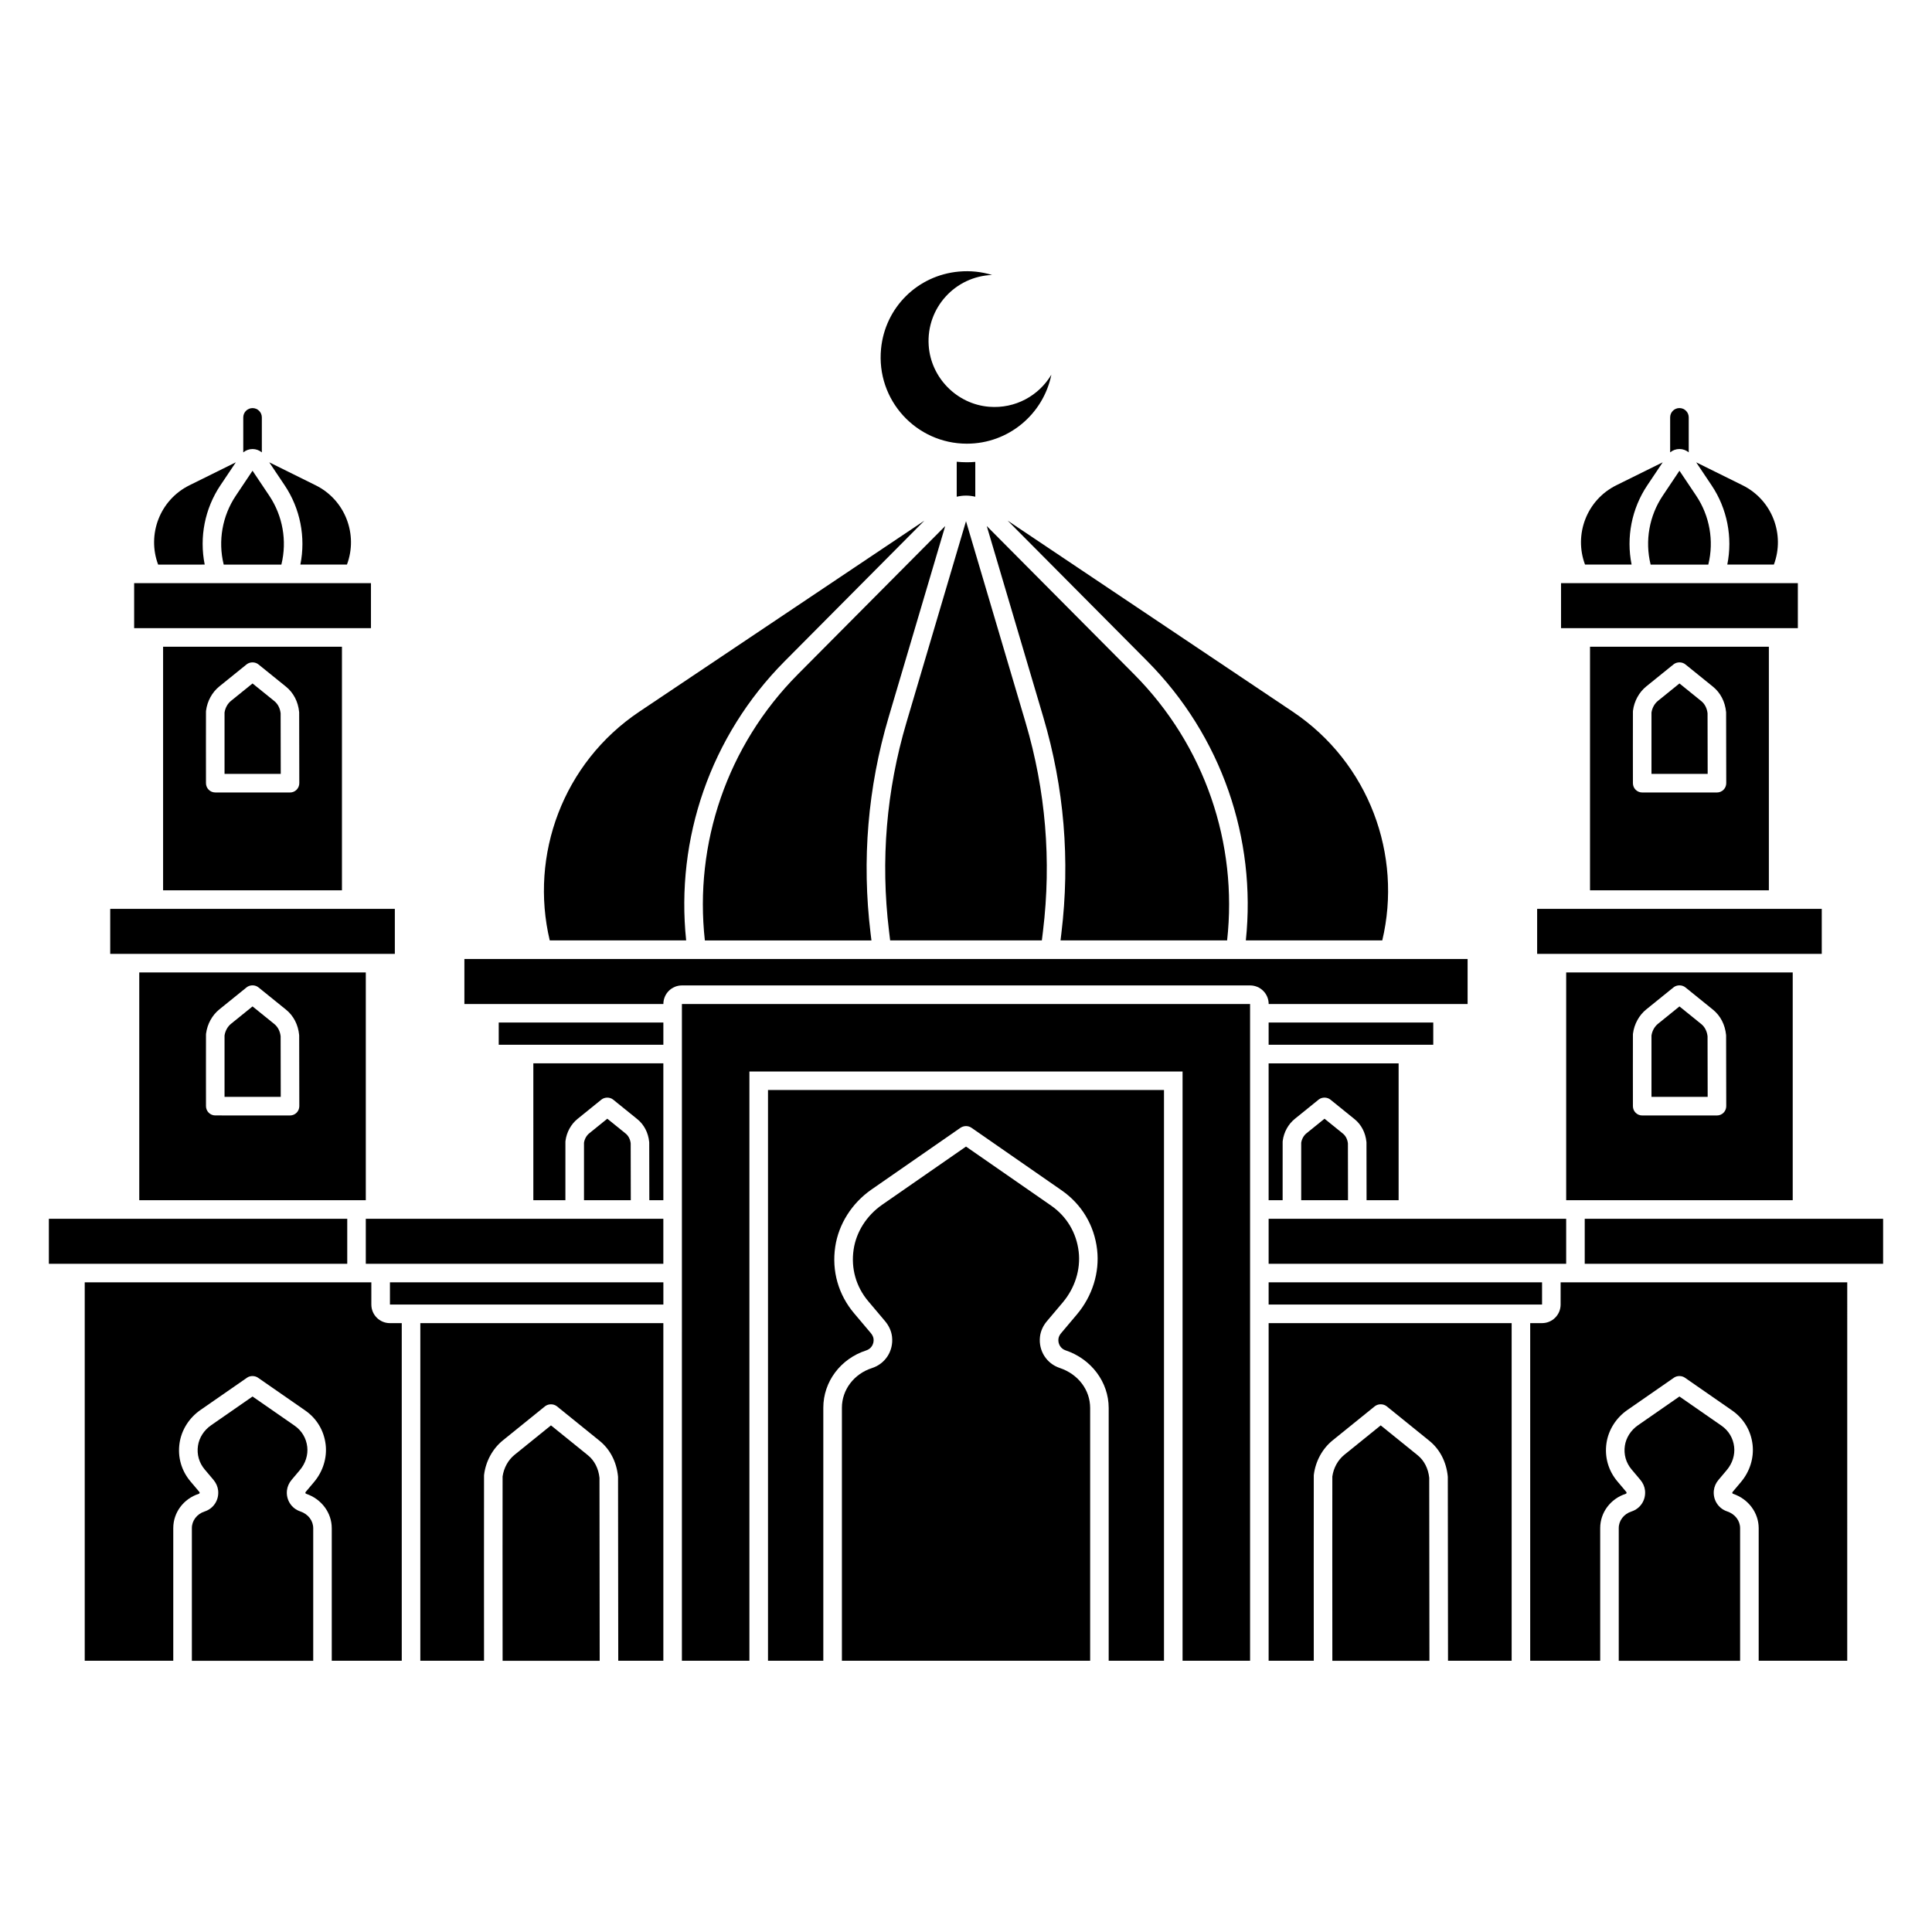
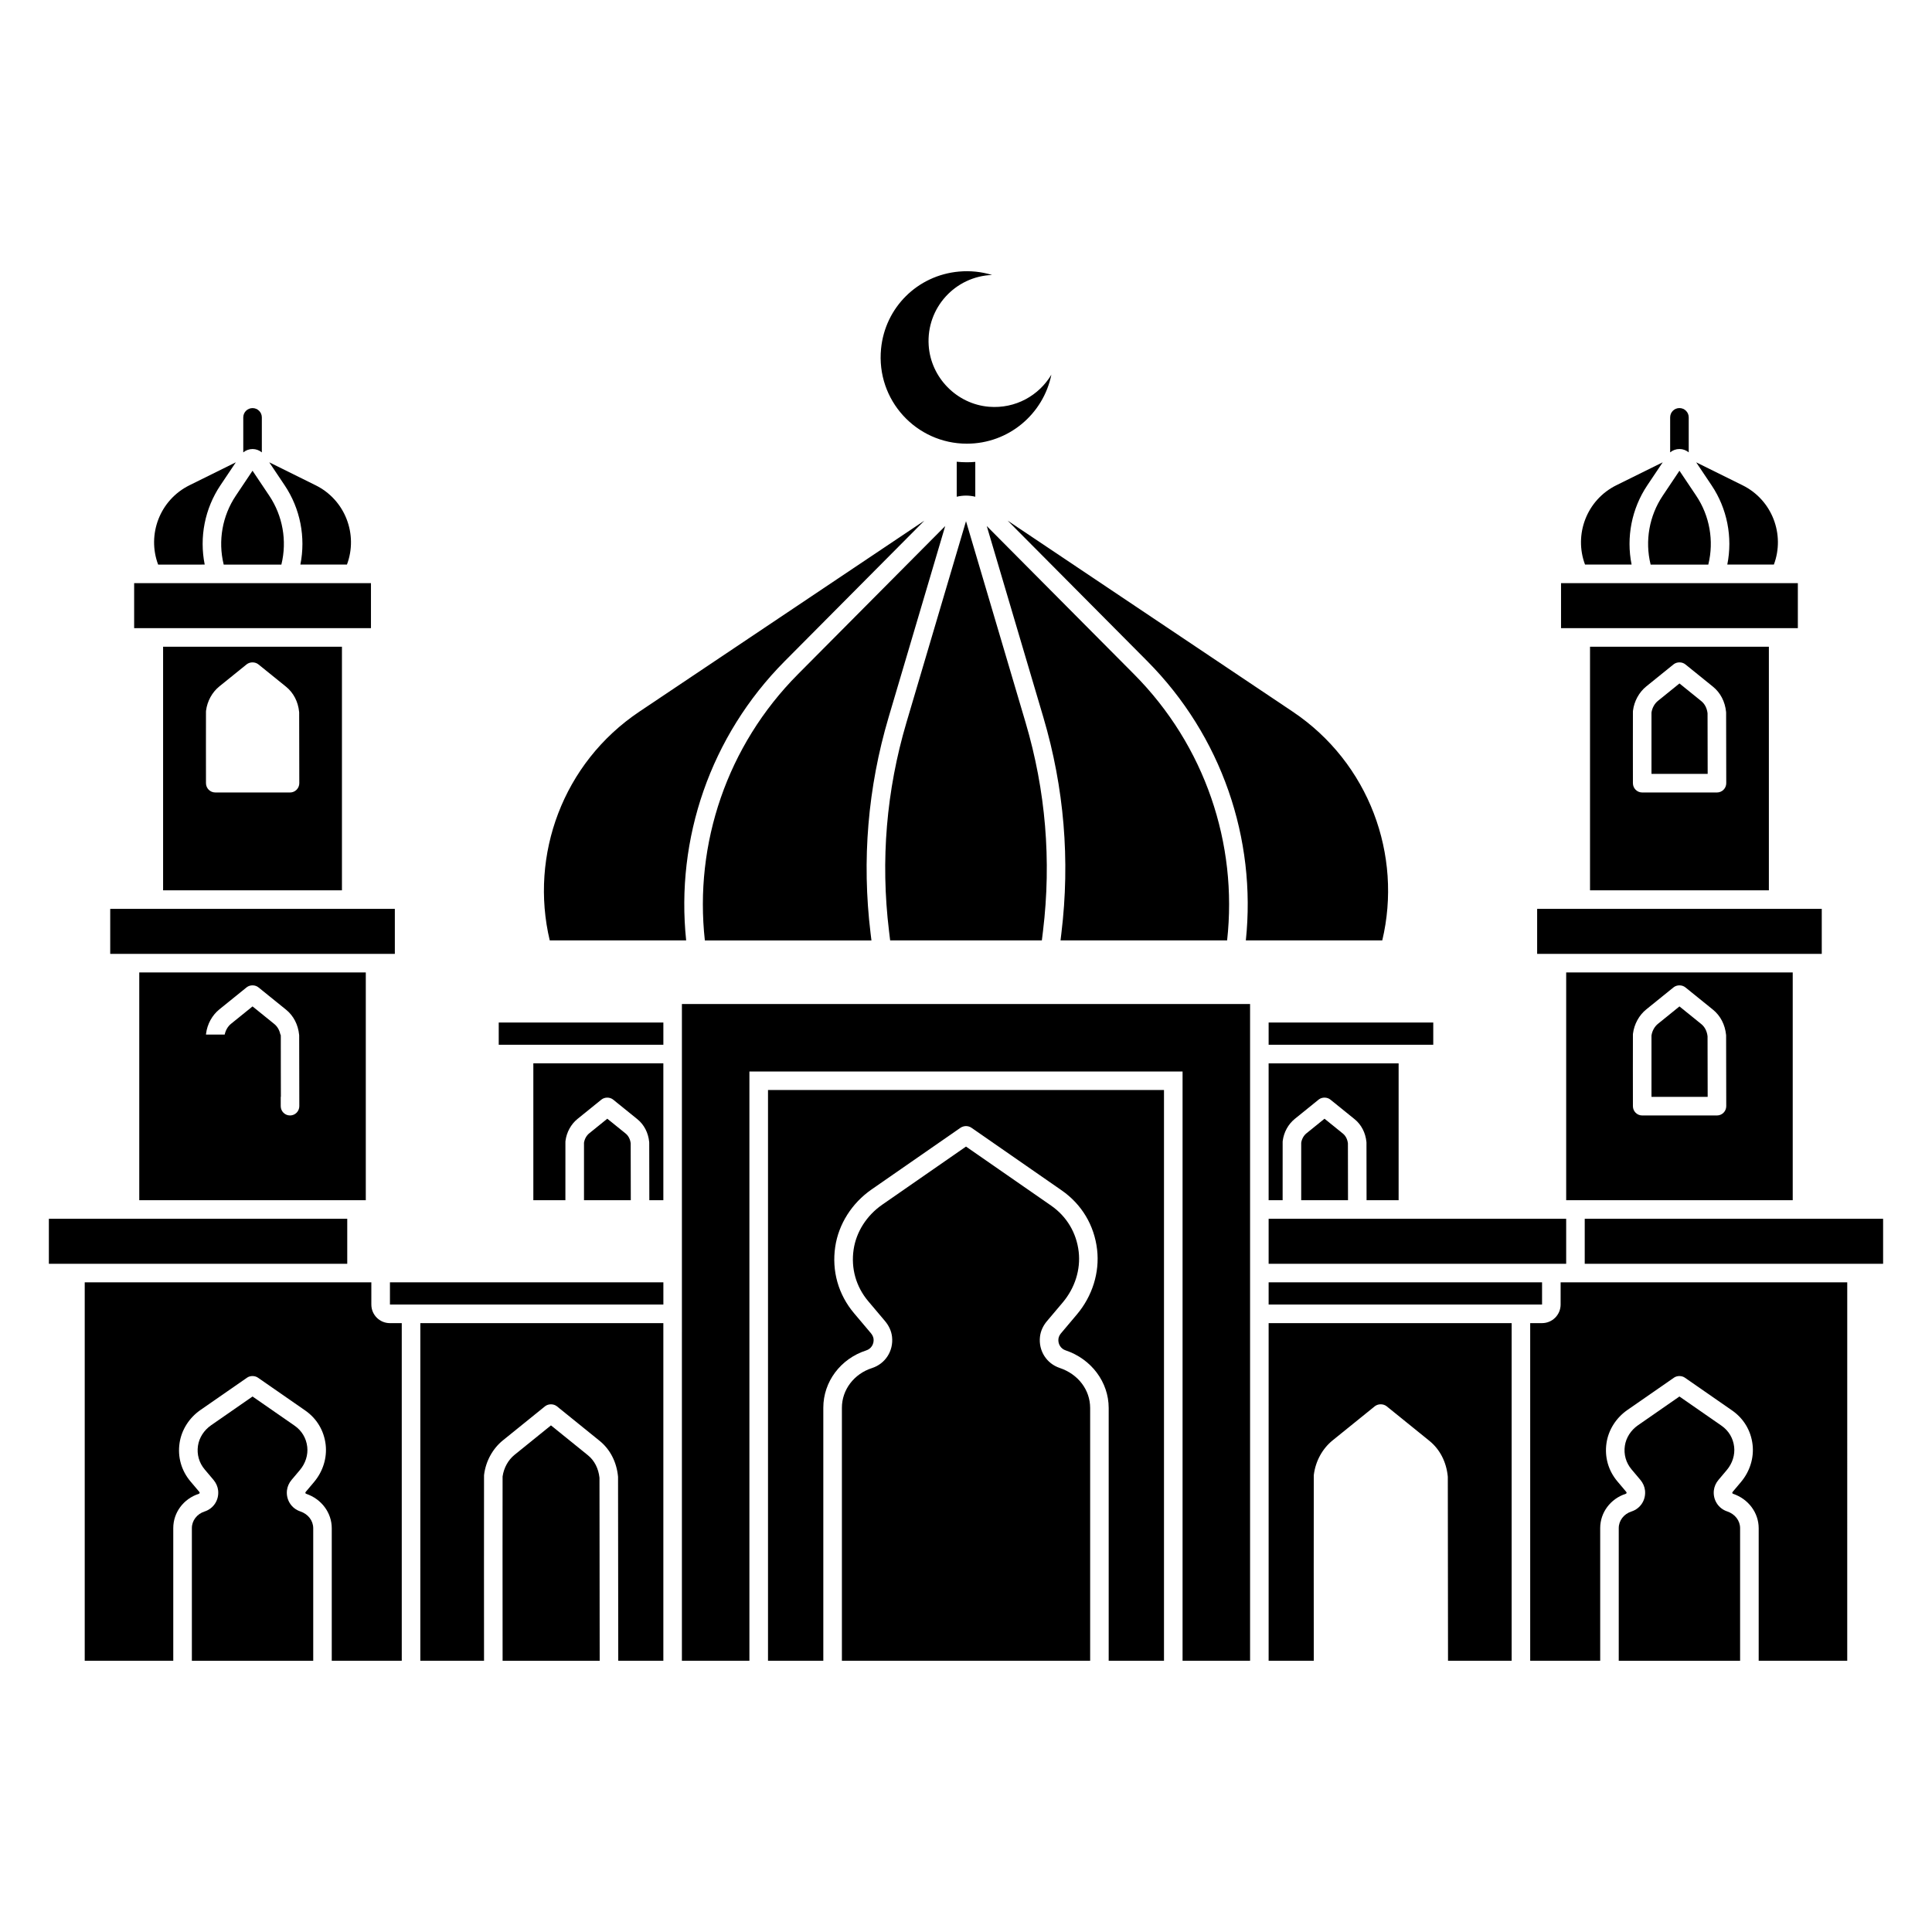
<svg xmlns="http://www.w3.org/2000/svg" fill="#000000" width="800px" height="800px" version="1.1" viewBox="144 144 512 512">
  <g>
    <path d="m400.23 261.58c11.059 0 20.281-7.856 22.395-18.293-3.285 5.519-9.516 9.082-16.527 8.508-8.547-0.699-15.438-7.727-15.988-16.285-0.641-9.965 7.062-18.277 16.801-18.641-2.75-0.84-5.719-1.18-8.805-0.898-10.957 0.996-19.547 9.5-20.617 20.449-1.336 13.656 9.359 25.16 22.742 25.16z" />
    <path d="m557.69 298.54h62.758v11.926h-62.758z" />
    <path d="m551.36 384.86h75.426v11.926h-75.426z" />
    <path d="m179.55 298.54h62.758v11.926h-62.758z" />
    <path d="m173.21 384.86h75.426v11.926h-75.426z" />
    <path d="m563.97 466.99h79.074v11.926h-79.074z" />
    <path d="m596.55 434.68c-0.008-5.664-0.023-14.926-0.031-16.059-0.156-1.344-0.738-2.484-1.652-3.223l-5.793-4.684-5.688 4.602c-0.914 0.738-1.539 1.863-1.727 3.106-0.012 1.25-0.008 9.566 0 16.258z" />
    <path d="m619.09 462.07v-60.359h-60.035v60.363zm-42.352-43.898c0-0.086 0.008-0.168 0.02-0.25 0.324-2.535 1.613-4.879 3.531-6.43l7.215-5.832c0.895-0.723 2.32-0.703 3.195 0.047l7.262 5.871c1.965 1.594 3.195 3.961 3.465 6.668 0.004 0.066 0.008 0.133 0.012 0.199 0.008 0.398 0.031 16.828 0.035 18.699 0 0.652-0.258 1.281-0.719 1.742-0.461 0.461-1.086 0.723-1.742 0.723h-19.812c-1.359 0-2.457-1.098-2.461-2.457-0.004-1.848-0.023-18.02 0-18.98z" />
    <path d="m242.41 489.72v-5.887l-75.957-0.004v100.29h23.465v-35.164c0-4.129 2.727-7.777 6.781-9.082 0.039-0.012 0.238-0.09 0.211-0.359-0.004-0.012-0.031-0.082-0.117-0.18l-2.324-2.754c-2.41-2.859-3.434-6.469-2.879-10.172 0.52-3.477 2.539-6.668 5.543-8.75l12.344-8.562c0.848-0.59 2.133-0.566 2.957 0.055l12.441 8.633c3.07 2.129 5 5.352 5.43 9.07 0.402 3.492-0.719 7.098-3.074 9.891l-2.191 2.598c-0.078 0.094-0.109 0.164-0.113 0.18-0.027 0.258 0.168 0.34 0.207 0.352 4.059 1.359 6.785 5.023 6.785 9.117v35.129h18.551v-89.477h-3.141c-2.715 0-4.918-2.199-4.918-4.918z" />
    <path d="m223.58 544.54c-2.356-0.789-3.809-3.078-3.535-5.566 0.113-1.004 0.539-1.977 1.242-2.805l2.191-2.598c1.484-1.762 2.195-4.004 1.945-6.152-0.266-2.293-1.453-4.281-3.344-5.594l-11.152-7.738-10.977 7.617c-1.895 1.316-3.164 3.297-3.484 5.434-0.34 2.285 0.289 4.512 1.773 6.273l2.324 2.754c0.703 0.836 1.137 1.809 1.246 2.82 0.273 2.516-1.203 4.809-3.594 5.578-2.016 0.648-3.367 2.414-3.367 4.398v35.164h32.16v-35.129c-0.004-2.008-1.348-3.758-3.43-4.457z" />
    <path d="m591.53 263.88v-9.277c0-1.359-1.102-2.461-2.461-2.461-1.359 0-2.461 1.102-2.461 2.461v9.277c0.684-0.562 1.547-0.887 2.461-0.887 0.914 0 1.777 0.324 2.461 0.887z" />
    <path d="m584.64 275.37c-3.57 5.328-4.746 11.953-3.223 18.184l0.016 0.07h15.285l0.016-0.07c1.52-6.231 0.348-12.855-3.223-18.184l-4.438-6.621z" />
    <path d="m601.75 293.62h12.344c2.977-7.93-0.406-17.113-8.309-21.023l-12.281-6.074 4.094 6.109c4.125 6.156 5.609 13.746 4.152 20.988z" />
    <path d="m576.39 293.62c-1.461-7.242 0.027-14.832 4.152-20.992l4.094-6.109-12.281 6.074c-7.902 3.91-11.285 13.094-8.309 21.023z" />
    <path d="m156.95 466.99h79.074v11.926h-79.074z" />
    <path d="m448.04 319.21c19.73 19.852 28.945 47.102 26.121 74.004h36.156c5.371-22.582-3.457-47.023-23.754-60.629l-75.531-50.617z" />
    <path d="m394.49 283.41-39.035 39.277c-18.793 18.91-27.504 44.91-24.66 70.535h44.148l-0.238-1.949c-2.34-19.301-0.73-38.539 4.785-57.18z" />
    <path d="m425.05 393.22h44.148c2.844-25.621-5.867-51.625-24.66-70.535l-39.035-39.277 14.996 50.68c5.516 18.641 7.125 37.879 4.785 57.18z" />
    <path d="m379.9 393.22h40.203l0.309-2.543c2.258-18.633 0.703-37.199-4.621-55.195l-15.789-53.359-15.789 53.363c-5.324 17.996-6.879 36.566-4.621 55.195z" />
    <path d="m400 275.34h0.004c0.84 0 1.66 0.109 2.457 0.297v-9.23c-0.738 0.059-1.48 0.098-2.231 0.098-0.902 0-1.797-0.051-2.688-0.137v9.27c0.797-0.188 1.621-0.297 2.461-0.297h-0.004z" />
    <path d="m325.84 393.22c-2.824-26.902 6.391-54.152 26.121-74.004l37.012-37.242-75.531 50.617c-20.301 13.605-29.125 38.047-23.754 60.629z" />
-     <path d="m532.93 410.07v-11.926h-265.86v11.926h52.73c0-2.719 2.203-4.922 4.922-4.922h150.57c2.719 0 4.922 2.203 4.922 4.922z" />
    <path d="m276.17 414.98h43.629v5.891h-43.629z" />
    <path d="m480.2 414.98h43.629v5.891h-43.629z" />
-     <path d="m240.94 466.99h78.852v11.926h-78.852z" />
    <path d="m480.2 466.99h78.852v11.926h-78.852z" />
    <path d="m480.2 483.83h72.461v5.887h-72.461z" />
    <path d="m247.34 483.83h72.461v5.887h-72.461z" />
    <path d="m324.71 584.12h17.891v-156.16h114.79v156.16h17.891v-174.05h-150.57z" />
    <path d="m495.01 440.47-4.781 3.867c-0.734 0.594-1.238 1.5-1.395 2.5-0.012 1.156-0.008 8.609 0 15.227h12.402c-0.008-6.25-0.02-14.016-0.023-15.059-0.129-1.086-0.602-2.004-1.328-2.594z" />
    <path d="m480.2 462.07h3.711c-0.004-5.648-0.012-14.863 0.004-15.48 0-0.082 0.008-0.168 0.02-0.25 0.293-2.293 1.461-4.418 3.199-5.824l6.309-5.102c0.039-0.031 0.078-0.059 0.117-0.09 0.887-0.633 2.211-0.586 3.047 0.113l6.367 5.148c1.785 1.441 2.898 3.586 3.144 6.039 0.008 0.066 0.012 0.133 0.012 0.203 0.004 0.262 0.016 9.422 0.023 15.242h8.496v-36.27h-34.453z" />
    <path d="m311.14 447c-0.129-1.086-0.602-2.004-1.328-2.594l-4.871-3.938-4.781 3.867c-0.734 0.594-1.238 1.5-1.395 2.5-0.012 1.156-0.008 8.609 0 15.227h12.402c-0.012-6.25-0.023-14.02-0.027-15.062z" />
    <path d="m285.34 462.07h8.496c-0.004-5.648-0.012-14.863 0.004-15.48 0-0.082 0.008-0.168 0.02-0.25 0.293-2.293 1.461-4.418 3.199-5.824l6.309-5.102c0.859-0.695 2.211-0.711 3.086-0.035l6.441 5.207c1.785 1.441 2.902 3.586 3.144 6.039 0.008 0.066 0.012 0.133 0.012 0.199 0.004 0.262 0.016 9.422 0.027 15.242h3.715v-36.27h-34.453z" />
    <path d="m424.83 506.52c-3.488-1.168-5.641-4.562-5.227-8.254 0.164-1.477 0.805-2.914 1.855-4.156l4.18-4.949c3.231-3.828 4.769-8.723 4.227-13.43-0.578-5.019-3.18-9.371-7.324-12.242l-22.539-15.637-22.207 15.406c-4.113 2.856-6.875 7.18-7.574 11.867-0.746 5 0.633 9.875 3.887 13.727l4.43 5.25c1.059 1.254 1.703 2.699 1.863 4.18 0.406 3.731-1.781 7.133-5.32 8.273-4.766 1.535-7.969 5.758-7.969 10.512v67.055h65.789v-66.988c-0.008-4.809-3.172-8.973-8.07-10.613z" />
    <path d="m347.53 584.12h14.656v-67.055c0-6.898 4.574-13.004 11.383-15.195 1.289-0.414 2.086-1.672 1.934-3.055-0.07-0.637-0.438-1.188-0.734-1.539l-4.43-5.25c-4.176-4.949-5.949-11.211-4.992-17.629 0.902-6.023 4.414-11.559 9.637-15.184l23.535-16.328c0.41-0.285 0.977-0.461 1.477-0.461 0.531 0 1.043 0.16 1.48 0.465l23.863 16.559c5.32 3.691 8.664 9.273 9.406 15.719 0.699 6.051-1.254 12.309-5.352 17.168l-4.176 4.953c-0.293 0.348-0.656 0.891-0.723 1.523-0.152 1.371 0.629 2.625 1.902 3.047 6.828 2.289 11.418 8.426 11.418 15.273v66.988h14.656v-151.25h-104.94z" />
    <path d="m299.82 529.67-9.809-7.93-9.648 7.801c-1.695 1.371-2.844 3.457-3.172 5.746-0.027 2.43-0.008 32.77 0.004 48.836h25.73c-0.016-16.117-0.043-46.43-0.055-48.504-0.266-2.465-1.348-4.574-3.051-5.949z" />
    <path d="m255.39 584.12h16.883c0-1.969-0.035-47.594 0-49.082 0-0.086 0.008-0.168 0.02-0.25 0.457-3.582 2.273-6.887 4.973-9.074l11.16-9.023c0.031-0.027 0.066-0.051 0.102-0.074 0.84-0.613 2.125-0.613 2.965 0 0.035 0.023 0.066 0.051 0.102 0.074l11.316 9.152c2.762 2.231 4.488 5.57 4.867 9.398 0.008 0.066 0.012 0.133 0.012 0.199 0.012 0.605 0.051 43.762 0.055 48.68h11.949v-89.477h-64.402z" />
-     <path d="m519.71 529.67-9.809-7.93-9.648 7.801c-1.695 1.371-2.848 3.457-3.172 5.746-0.023 2.434-0.008 32.773 0.004 48.836h25.73c-0.016-16.113-0.043-46.43-0.055-48.504-0.266-2.465-1.348-4.574-3.051-5.949z" />
    <path d="m480.2 584.12h11.965c0-1.969-0.035-47.594 0-49.082 0-0.086 0.008-0.168 0.02-0.254 0.461-3.582 2.273-6.891 4.977-9.074l11.16-9.023c0.031-0.027 0.066-0.051 0.102-0.074 0.84-0.613 2.121-0.613 2.965 0 0.035 0.023 0.066 0.051 0.102 0.074l11.316 9.152c2.762 2.231 4.488 5.57 4.867 9.398 0.004 0.066 0.008 0.133 0.012 0.199 0.012 0.605 0.051 43.762 0.055 48.68h16.863v-89.477h-64.402z" />
    <path d="m601.72 544.54c-2.356-0.789-3.809-3.078-3.531-5.566 0.109-1 0.539-1.969 1.238-2.801l2.191-2.598c1.488-1.762 2.195-4.004 1.949-6.152-0.266-2.293-1.453-4.281-3.344-5.594l-11.156-7.742-10.977 7.617c-1.895 1.316-3.164 3.297-3.484 5.434-0.34 2.285 0.289 4.512 1.773 6.273l2.32 2.754c0.707 0.836 1.137 1.809 1.246 2.82 0.273 2.516-1.203 4.809-3.594 5.578-2.016 0.648-3.367 2.414-3.367 4.398v35.164h32.16v-35.129c0.004-2.008-1.344-3.758-3.426-4.457z" />
    <path d="m557.58 489.72c0 2.719-2.203 4.922-4.922 4.922h-3.141v89.477h18.551v-35.164c0-4.129 2.727-7.777 6.781-9.082 0.039-0.012 0.242-0.09 0.211-0.359-0.004-0.012-0.031-0.082-0.113-0.18l-2.324-2.754c-2.41-2.859-3.434-6.469-2.883-10.172 0.52-3.477 2.539-6.668 5.543-8.75l12.34-8.562c0.848-0.59 2.133-0.566 2.957 0.055l12.441 8.633c3.07 2.129 5 5.352 5.43 9.07 0.402 3.492-0.719 7.098-3.074 9.891l-2.191 2.598c-0.078 0.094-0.109 0.16-0.113 0.18-0.027 0.262 0.168 0.34 0.207 0.352 4.059 1.359 6.789 5.023 6.789 9.117v35.129h23.465l0.004-100.29h-75.957z" />
    <path d="m596.55 349.09c-0.008-5.664-0.023-14.926-0.031-16.059-0.156-1.344-0.738-2.484-1.652-3.223l-5.793-4.684-5.688 4.602c-0.914 0.738-1.539 1.863-1.727 3.109-0.012 1.25-0.008 9.566 0 16.258z" />
    <path d="m612.77 379.94v-64.551h-47.398v64.551zm-36.031-47.359c0-0.086 0.008-0.168 0.02-0.25 0.324-2.535 1.613-4.879 3.531-6.434l7.215-5.832c0.895-0.723 2.32-0.703 3.195 0.047l7.262 5.871c1.965 1.59 3.195 3.957 3.465 6.668 0.004 0.066 0.008 0.133 0.012 0.199 0.008 0.398 0.031 16.824 0.035 18.699 0 0.652-0.258 1.281-0.719 1.742-0.461 0.461-1.086 0.723-1.742 0.723h-19.812c-1.359 0-2.457-1.098-2.461-2.457-0.004-1.844-0.023-18.016 0-18.977z" />
-     <path d="m218.4 349.09c-0.012-6.195-0.023-14.957-0.031-16.059-0.156-1.344-0.742-2.484-1.652-3.223l-5.793-4.684-5.691 4.602c-0.914 0.738-1.539 1.863-1.727 3.109-0.012 1.254-0.008 9.566 0 16.258z" />
    <path d="m234.62 379.94v-64.551h-47.398v64.551zm-36.035-47.355c0-0.086 0.008-0.168 0.02-0.254 0.324-2.535 1.613-4.879 3.531-6.43l7.215-5.832c0.895-0.723 2.32-0.703 3.191 0.047l7.262 5.871c1.965 1.59 3.199 3.957 3.465 6.668 0.008 0.066 0.012 0.133 0.012 0.203 0.008 0.398 0.031 16.824 0.035 18.695 0 0.652-0.258 1.281-0.719 1.742-0.461 0.461-1.086 0.723-1.742 0.723l-19.809-0.008c-1.355 0-2.457-1.098-2.461-2.457-0.004-1.84-0.023-18.012 0-18.969z" />
    <path d="m218.4 434.68c-0.012-6.195-0.023-14.957-0.031-16.062-0.156-1.344-0.742-2.484-1.652-3.223l-5.793-4.684-5.691 4.602c-0.914 0.738-1.539 1.863-1.727 3.106-0.012 1.254-0.008 9.566 0 16.258z" />
-     <path d="m240.94 462.07v-60.359h-60.035v60.363zm-42.352-43.895c0-0.086 0.008-0.168 0.02-0.254 0.324-2.535 1.613-4.879 3.531-6.43l7.215-5.832c0.895-0.723 2.32-0.703 3.191 0.047l7.262 5.871c1.969 1.59 3.199 3.961 3.465 6.668 0.008 0.066 0.012 0.133 0.012 0.203 0.008 0.398 0.031 16.824 0.035 18.695 0 0.652-0.258 1.281-0.719 1.742-0.461 0.461-1.086 0.723-1.742 0.723l-19.809-0.008c-1.355 0-2.457-1.098-2.461-2.457-0.004-1.84-0.023-18.012 0-18.969z" />
+     <path d="m240.94 462.07v-60.359h-60.035v60.363zm-42.352-43.895c0-0.086 0.008-0.168 0.02-0.254 0.324-2.535 1.613-4.879 3.531-6.43l7.215-5.832c0.895-0.723 2.32-0.703 3.191 0.047l7.262 5.871c1.969 1.59 3.199 3.961 3.465 6.668 0.008 0.066 0.012 0.133 0.012 0.203 0.008 0.398 0.031 16.824 0.035 18.695 0 0.652-0.258 1.281-0.719 1.742-0.461 0.461-1.086 0.723-1.742 0.723c-1.355 0-2.457-1.098-2.461-2.457-0.004-1.84-0.023-18.012 0-18.969z" />
    <path d="m223.6 293.62h12.344c2.977-7.93-0.406-17.113-8.309-21.023l-12.281-6.078 4.094 6.109c4.125 6.16 5.609 13.75 4.152 20.992z" />
    <path d="m206.49 275.37c-3.57 5.328-4.742 11.953-3.223 18.184l0.016 0.07h15.285l0.016-0.07c1.52-6.231 0.344-12.855-3.223-18.184l-4.438-6.621z" />
    <path d="m213.39 263.89v-9.277c0-1.359-1.102-2.461-2.461-2.461s-2.461 1.102-2.461 2.461v9.277c0.684-0.566 1.547-0.891 2.461-0.891 0.91 0 1.773 0.324 2.461 0.891z" />
    <path d="m198.25 293.62c-1.457-7.242 0.027-14.832 4.152-20.992l4.094-6.109-12.281 6.078c-7.902 3.91-11.285 13.094-8.309 21.023z" />
  </g>
</svg>